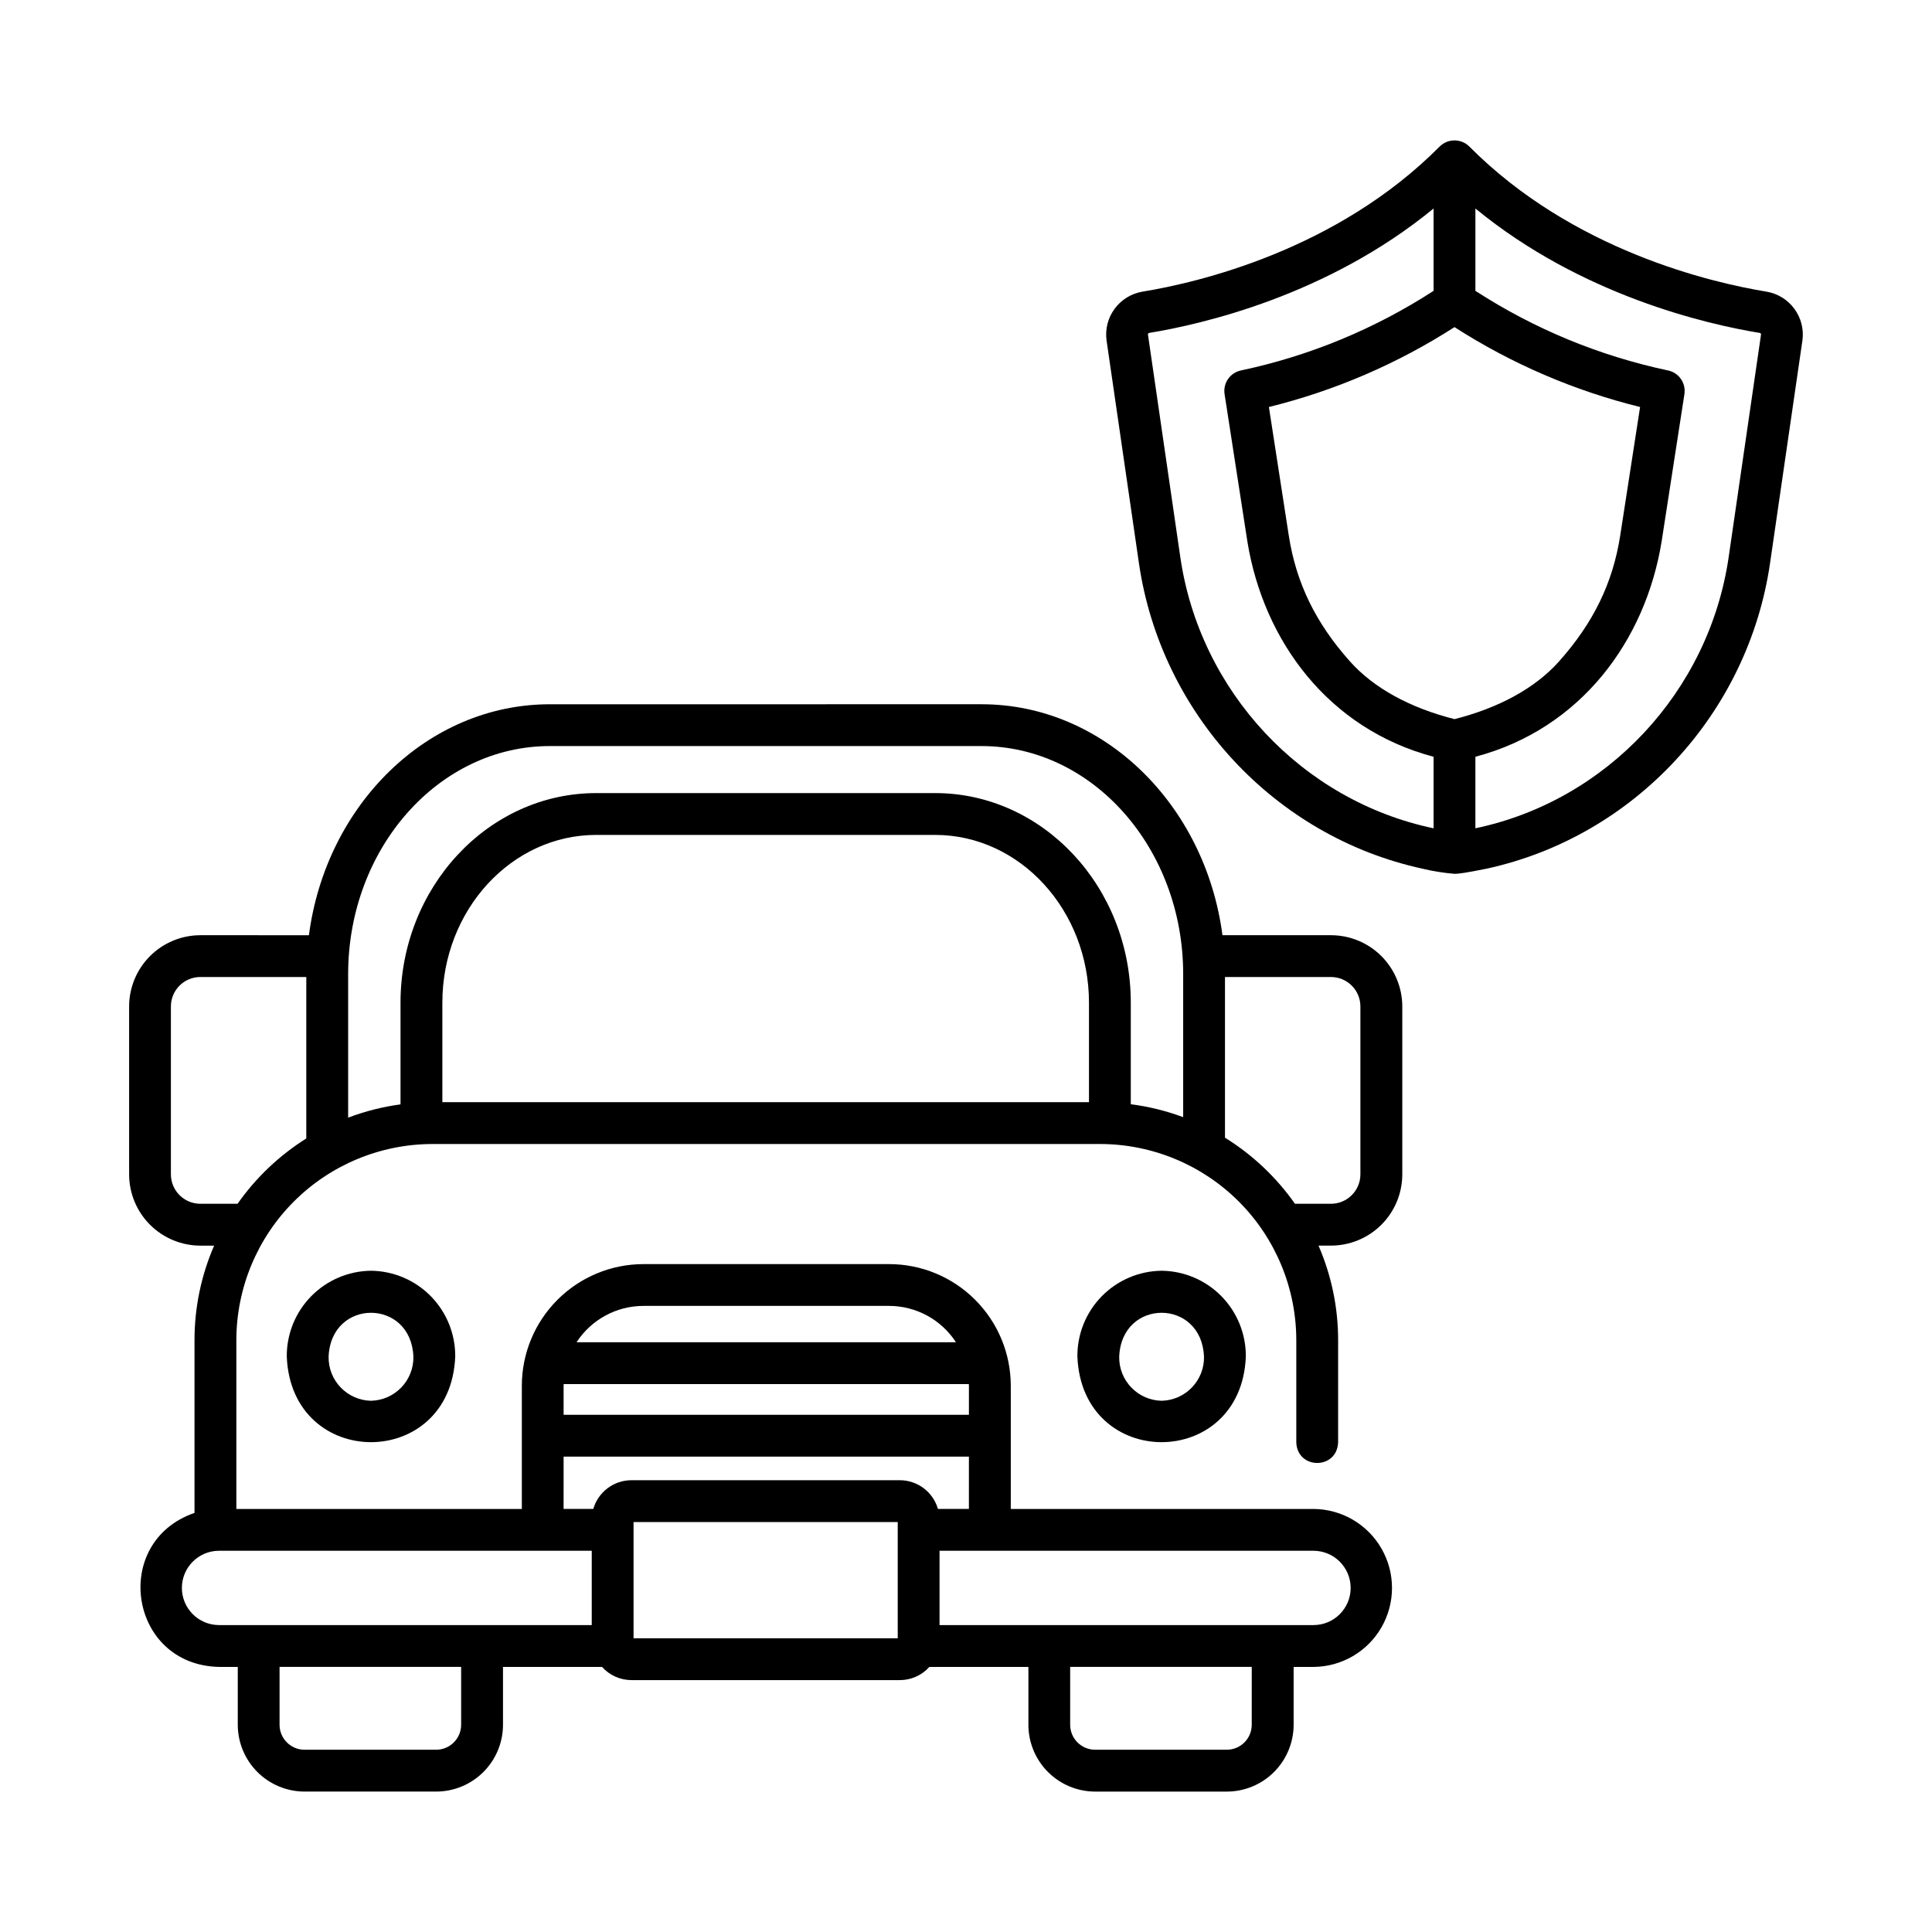
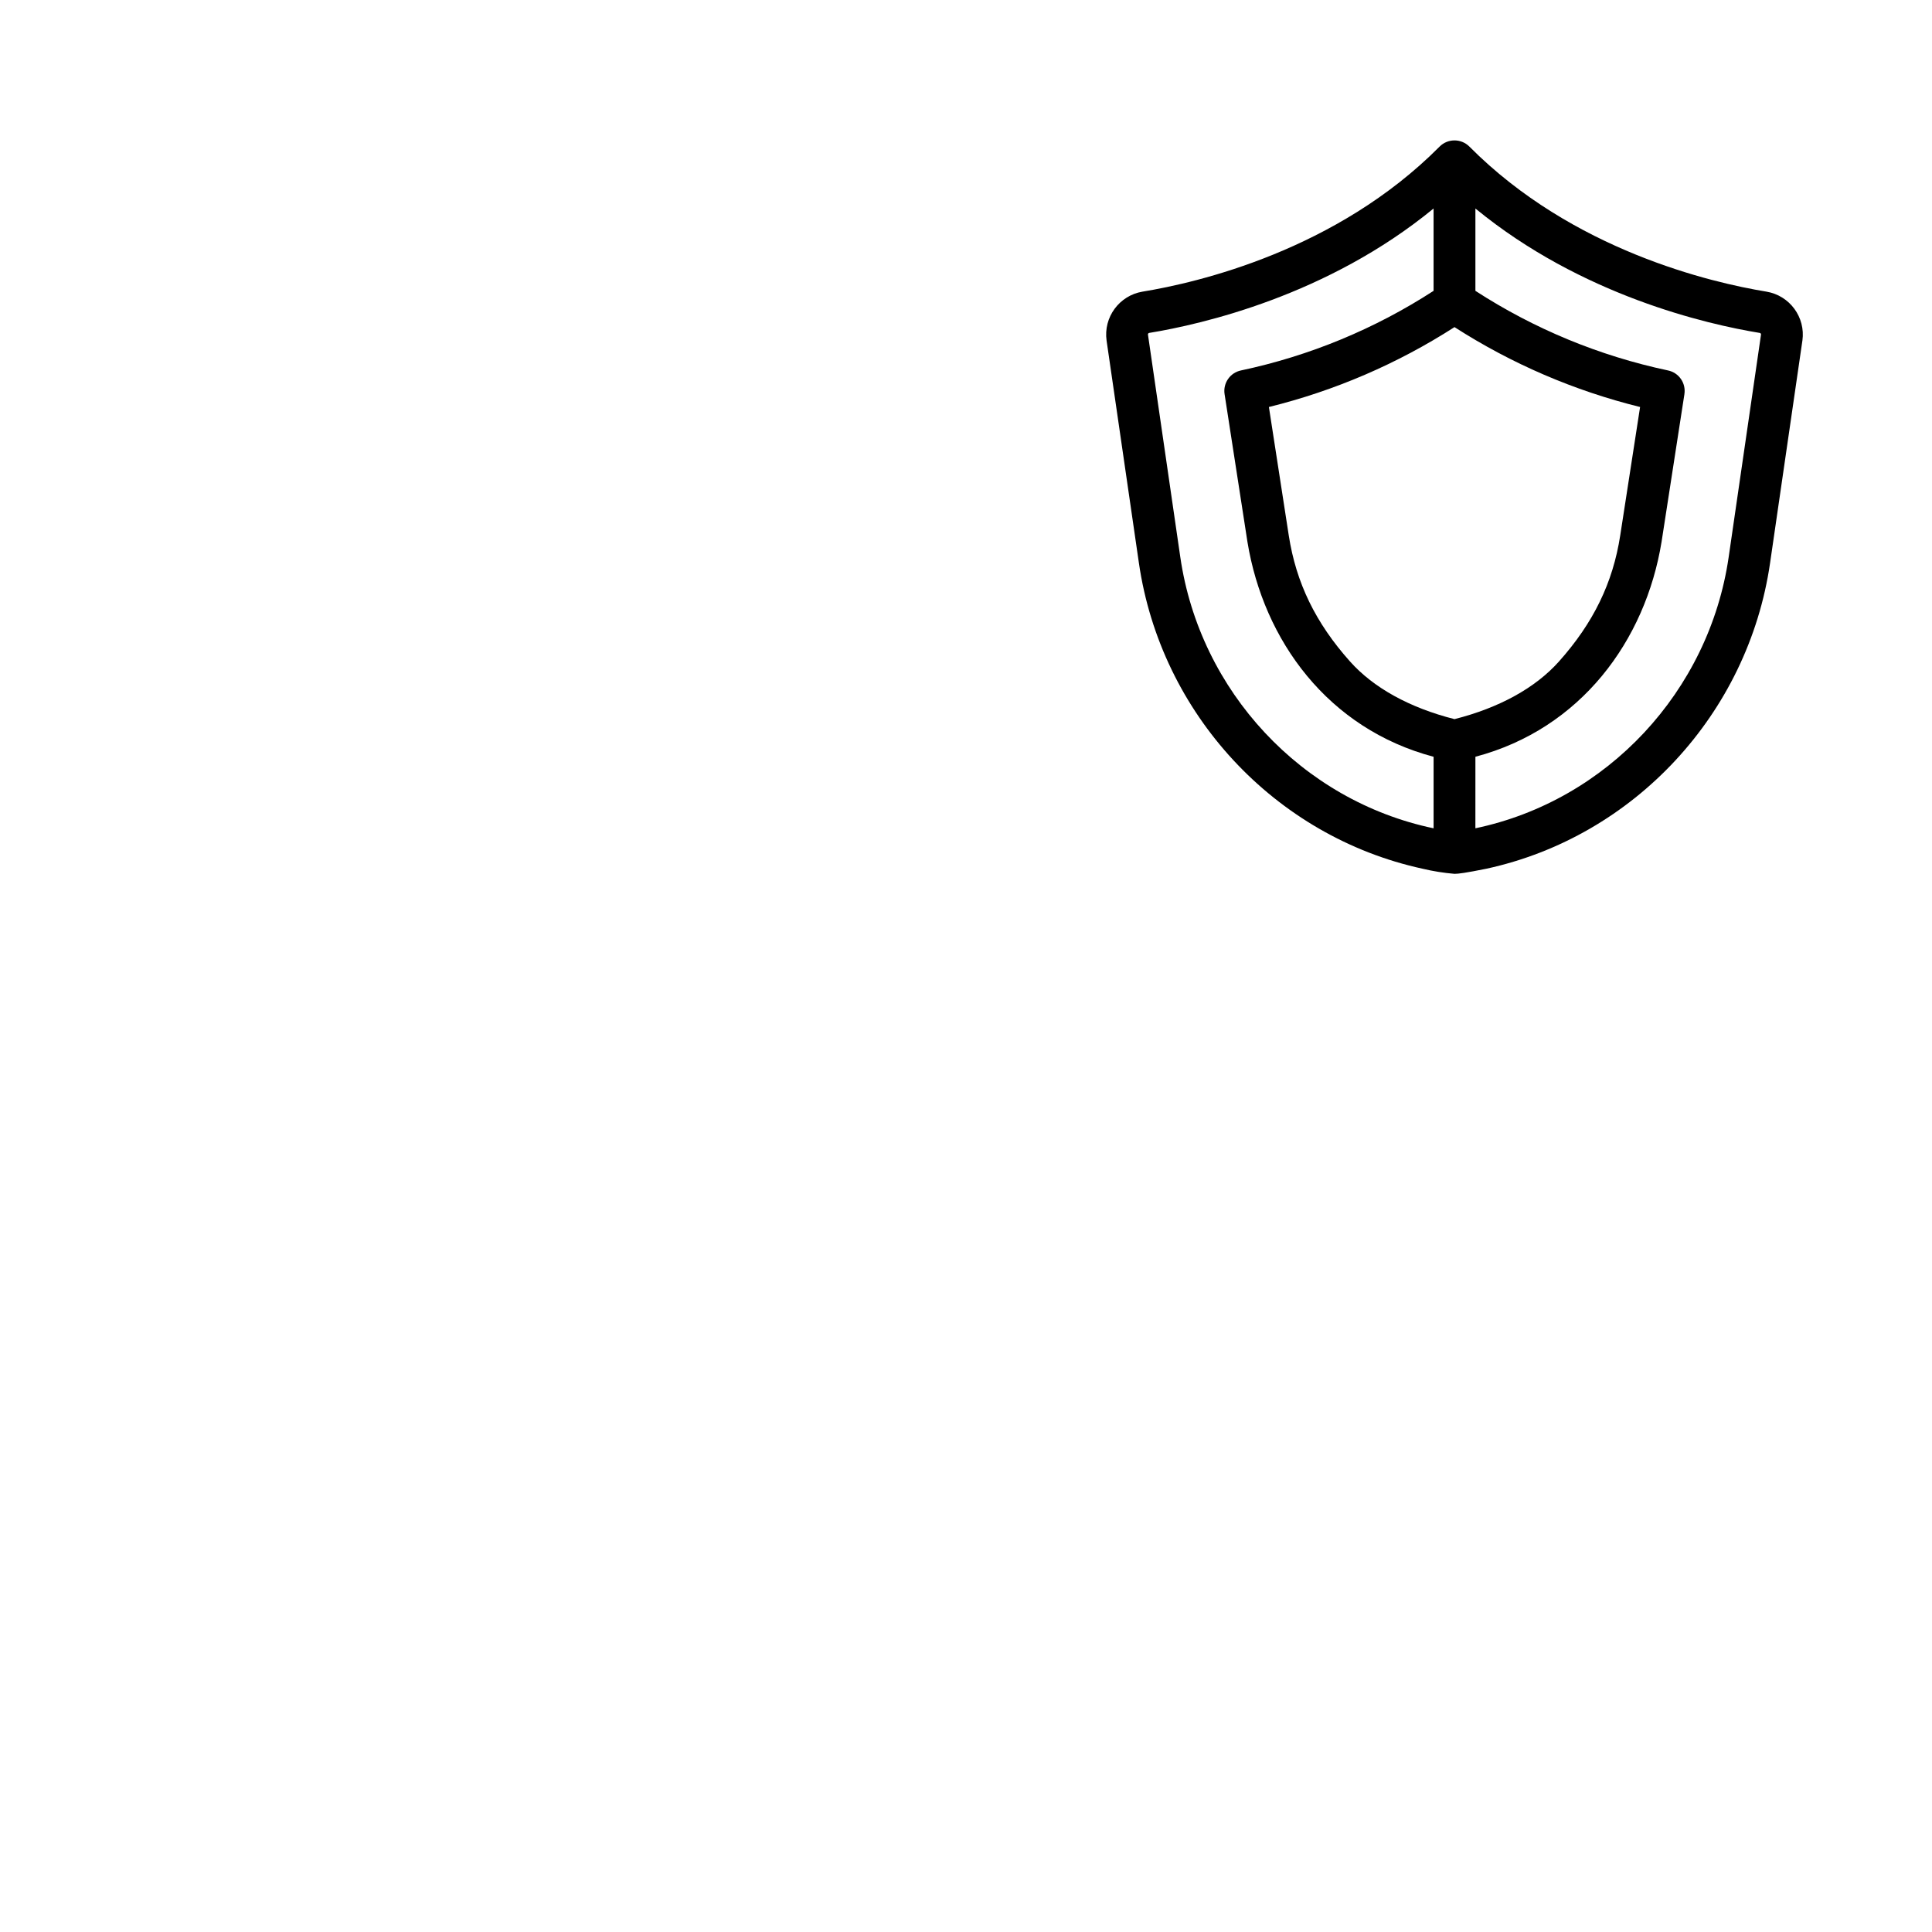
<svg xmlns="http://www.w3.org/2000/svg" fill="#000000" width="800px" height="800px" version="1.1" viewBox="144 144 512 512">
  <g>
-     <path d="m496.73 391.84h-28.766c-4.535-34.562-31.43-61.207-63.848-61.207l-114.4 0.004c-32.418 0-59.32 26.641-63.848 61.207l-28.77-0.004c-5.004 0.008-9.805 2-13.344 5.539-3.539 3.539-5.531 8.336-5.535 13.344v44.496c0.004 5.008 1.996 9.809 5.535 13.348 3.543 3.539 8.34 5.531 13.348 5.539h3.644c-3.434 7.902-5.203 16.43-5.199 25.047v45.785c-22.301 7.691-17.348 40.336 6.512 40.809h4.953v15.332c0.008 4.695 1.875 9.195 5.195 12.516 3.32 3.32 7.82 5.188 12.516 5.191h34.871c4.695-0.004 9.195-1.875 12.516-5.191 3.32-3.32 5.188-7.82 5.191-12.516v-15.328h26.246c1.984 2.223 4.824 3.492 7.805 3.496h71.133c2.981-0.004 5.82-1.273 7.809-3.496h26.246v15.328l-0.004 0.004c0.004 4.695 1.871 9.195 5.191 12.516 3.32 3.32 7.82 5.188 12.516 5.191h34.875c4.691-0.004 9.195-1.871 12.512-5.191 3.32-3.32 5.188-7.82 5.195-12.516v-15.332h5.281c7.445-0.051 14.301-4.051 18.008-10.508 3.707-6.453 3.707-14.391 0-20.848-3.707-6.453-10.562-10.457-18.008-10.508h-80.238v-32.66c-0.008-8.543-3.406-16.734-9.449-22.777-6.039-6.043-14.234-9.441-22.777-9.449h-65.125c-8.547 0.008-16.734 3.406-22.777 9.449-6.043 6.039-9.441 14.23-9.449 22.773v32.668h-75.656v-44.738c0.016-13.781 5.496-26.996 15.242-36.738 9.746-9.746 22.957-15.227 36.738-15.242h176.94c13.781 0.016 26.992 5.496 36.738 15.242 9.742 9.746 15.223 22.957 15.238 36.738v27.051c0.219 7.301 10.836 7.356 11.082 0l0.004-27.051c0.004-8.621-1.766-17.148-5.203-25.055h3.324c5.008-0.004 9.805-1.996 13.348-5.535 3.539-3.543 5.527-8.34 5.535-13.348v-44.492c-0.008-5.008-2-9.805-5.539-13.348-3.539-3.539-8.34-5.527-13.348-5.535zm-207.02-50.125h114.4c29.469 0 53.445 27.117 53.445 60.445v37.898c-4.484-1.668-9.141-2.816-13.883-3.426v-26.902c0-30.633-23.262-55.555-51.855-55.555l-89.82 0.004c-28.594 0-51.855 24.922-51.855 55.555v26.941l0.004-0.004c-4.75 0.641-9.406 1.82-13.883 3.519v-38.027c0-33.332 23.973-60.449 53.445-60.449zm142.88 94.371-171.36 0.004v-26.359c0-24.52 18.289-44.469 40.77-44.469h89.82c22.48 0 40.77 19.949 40.77 44.469zm-240.39 128.73c0.008-5.438 4.41-9.844 9.848-9.848h98.773v19.695h-98.773c-5.438-0.008-9.84-4.414-9.848-9.848zm74.008 36.262c-0.004 3.656-2.969 6.617-6.625 6.621h-34.871c-3.656-0.004-6.621-2.965-6.625-6.621v-15.332h48.121zm115.7-22.922h-70.008v-30.801h70.008zm93.816 22.922c-0.004 3.656-2.965 6.617-6.625 6.621h-34.871c-3.656-0.004-6.617-2.965-6.621-6.621v-15.332h48.121zm26.215-36.262c-0.004 5.434-4.41 9.84-9.848 9.848h-99.102v-19.695h99.102c5.438 0.008 9.84 4.41 9.848 9.848zm-208.58-53.594c0-0.145 0.02-0.281 0.023-0.426h107.37c0 0.145 0.023 0.281 0.023 0.426v7.715h-107.41zm21.145-21.145h65.125c7.152 0.008 13.816 3.633 17.707 9.633h-100.54c3.894-6 10.559-9.625 17.711-9.633zm-21.141 39.941h107.41l-0.004 13.867h-8.203c-1.297-4.504-5.414-7.606-10.102-7.613h-71.133c-4.684 0.012-8.801 3.113-10.102 7.613h-7.871zm-86.402-67.008h-9.875c-4.305-0.008-7.789-3.492-7.797-7.797v-44.496c0.004-4.305 3.496-7.797 7.801-7.801h28.082v42.789c-7.16 4.5-13.355 10.383-18.211 17.305zm297.56-7.797c-0.004 4.309-3.496 7.797-7.801 7.801h-9.547 0.004c-4.934-7.031-11.242-12.988-18.543-17.516v-42.578h28.086c4.309 0.004 7.797 3.492 7.801 7.797z" />
-     <path d="m242.32 480.76c-5.977 0.066-11.684 2.5-15.867 6.769-4.184 4.269-6.504 10.023-6.453 16.004 1.23 30.211 43.414 30.203 44.637 0h0.004c0.051-5.981-2.266-11.734-6.449-16.004-4.188-4.269-9.891-6.703-15.871-6.769zm0 34.461c-6.324-0.137-11.348-5.363-11.234-11.688 0.621-15.508 21.852-15.504 22.469 0 0.109 6.32-4.91 11.543-11.234 11.684z" />
-     <path d="m451.84 480.76c-5.977 0.066-11.684 2.5-15.871 6.769-4.184 4.269-6.504 10.023-6.449 16.004 1.23 30.211 43.414 30.203 44.637 0 0.055-5.981-2.266-11.734-6.449-16.004-4.184-4.269-9.891-6.703-15.867-6.769zm0 34.461c-6.324-0.137-11.352-5.363-11.238-11.688 0.621-15.508 21.852-15.504 22.469 0h0.004c0.109 6.32-4.91 11.543-11.234 11.684z" />
    <path d="m612.14 221.29c-14.566-2.387-51.402-10.91-78.75-38.457-2.176-2.164-5.691-2.164-7.867 0-27.348 27.547-64.184 36.074-78.75 38.457-6.164 1.035-10.383 6.789-9.516 12.977l8.566 58.945c5.805 39.938 36.008 72.492 75.156 81.004h-0.004c2.789 0.664 5.625 1.121 8.48 1.359 0.988 0.008 2.992-0.25 8.48-1.359 39.148-8.512 69.352-41.066 75.152-81.004l8.566-58.945h0.004c0.863-6.188-3.356-11.941-9.52-12.977zm-82.684 113.29c-11.883-3.012-21.438-8.277-27.684-15.277-9.137-10.234-14.293-20.852-16.238-33.414l-5.262-34.027c17.445-4.305 34.062-11.457 49.184-21.172 15.121 9.715 31.738 16.867 49.184 21.172l-5.262 34.027c-1.941 12.562-7.102 23.176-16.238 33.414-6.246 7-15.801 12.266-27.684 15.277zm-72.668-42.965-8.566-58.945h0.004c-0.016-0.102 0.012-0.207 0.074-0.293 0.066-0.082 0.16-0.137 0.262-0.152 14.016-2.297 47.266-9.91 75.352-32.973v21.824c-15.578 10.098-32.875 17.246-51.039 21.094-2.887 0.598-4.797 3.356-4.348 6.273l6.055 39.145c4.285 26.207 21.395 49.559 49.336 56.965v18.957c-34.918-7.32-61.965-36.305-67.129-71.895zm145.33 0c-5.164 35.586-32.211 64.574-67.125 71.891l0.004-18.957c27.934-7.398 45.059-30.762 49.336-56.965l6.055-39.141h-0.004c0.449-2.918-1.461-5.676-4.352-6.273-18.16-3.848-35.461-10.996-51.035-21.094v-21.82c28.086 23.062 61.332 30.68 75.352 32.973h-0.004c0.219 0.031 0.367 0.23 0.34 0.445z" />
  </g>
</svg>